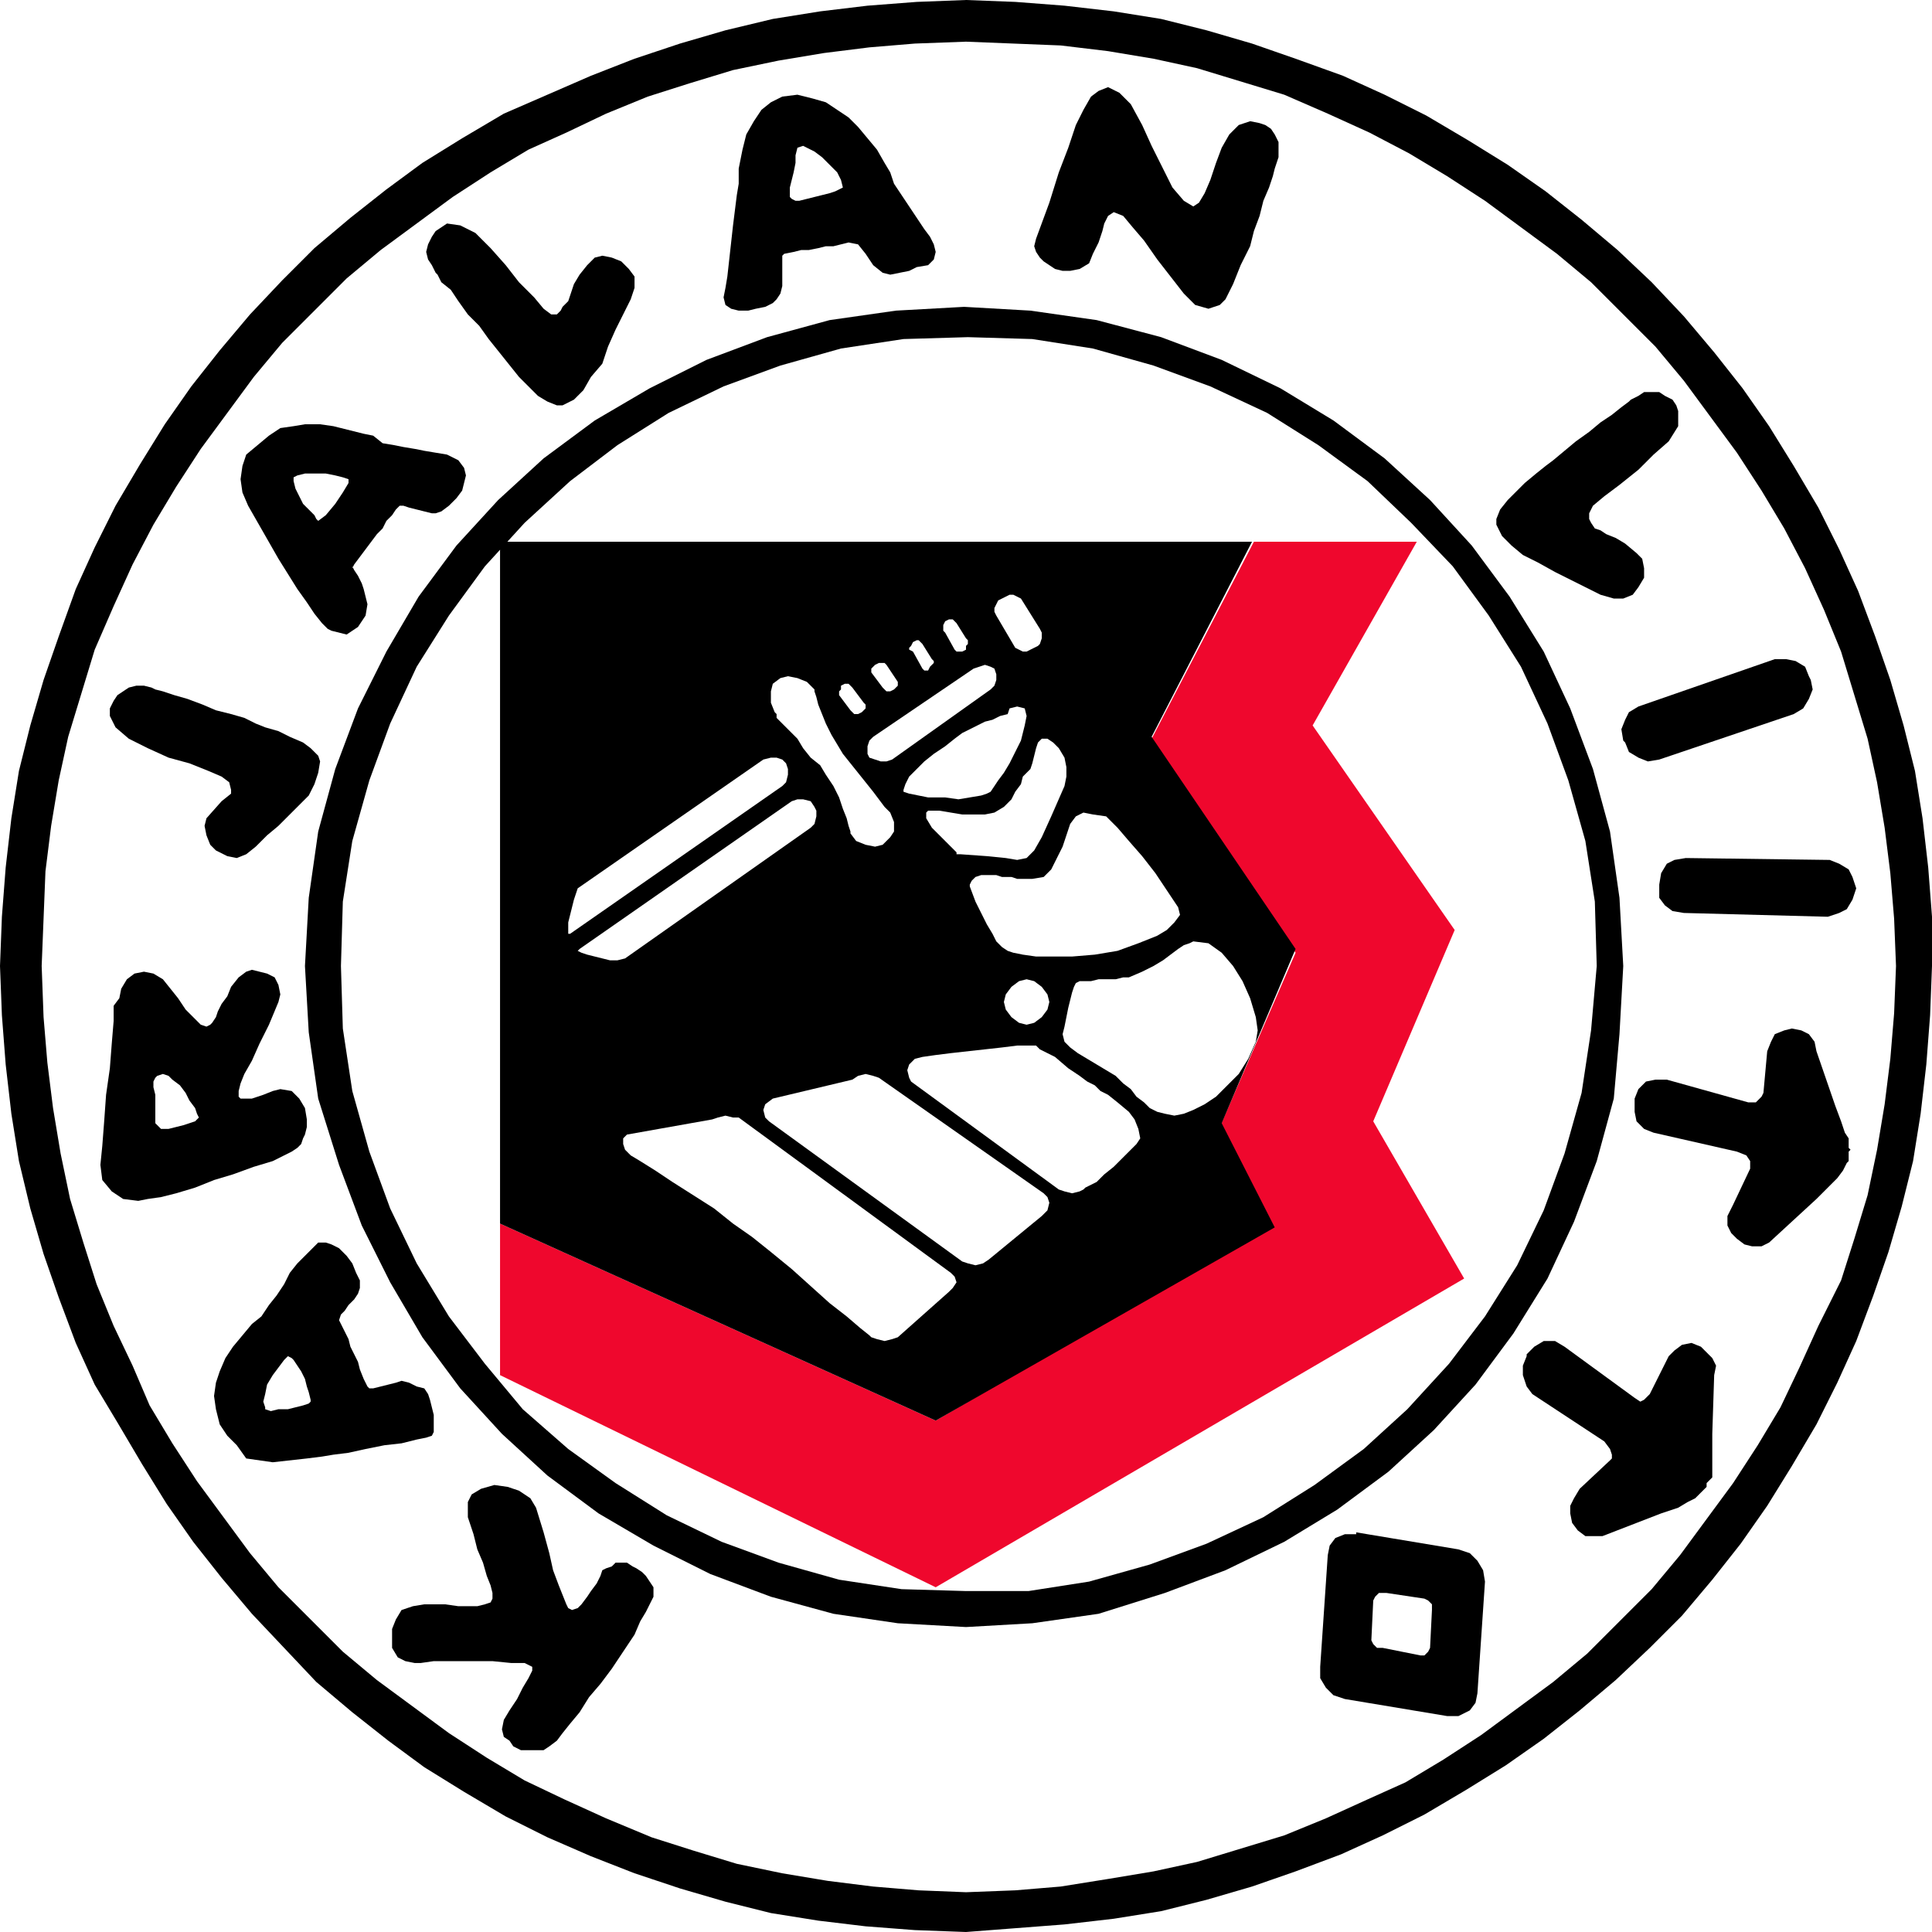
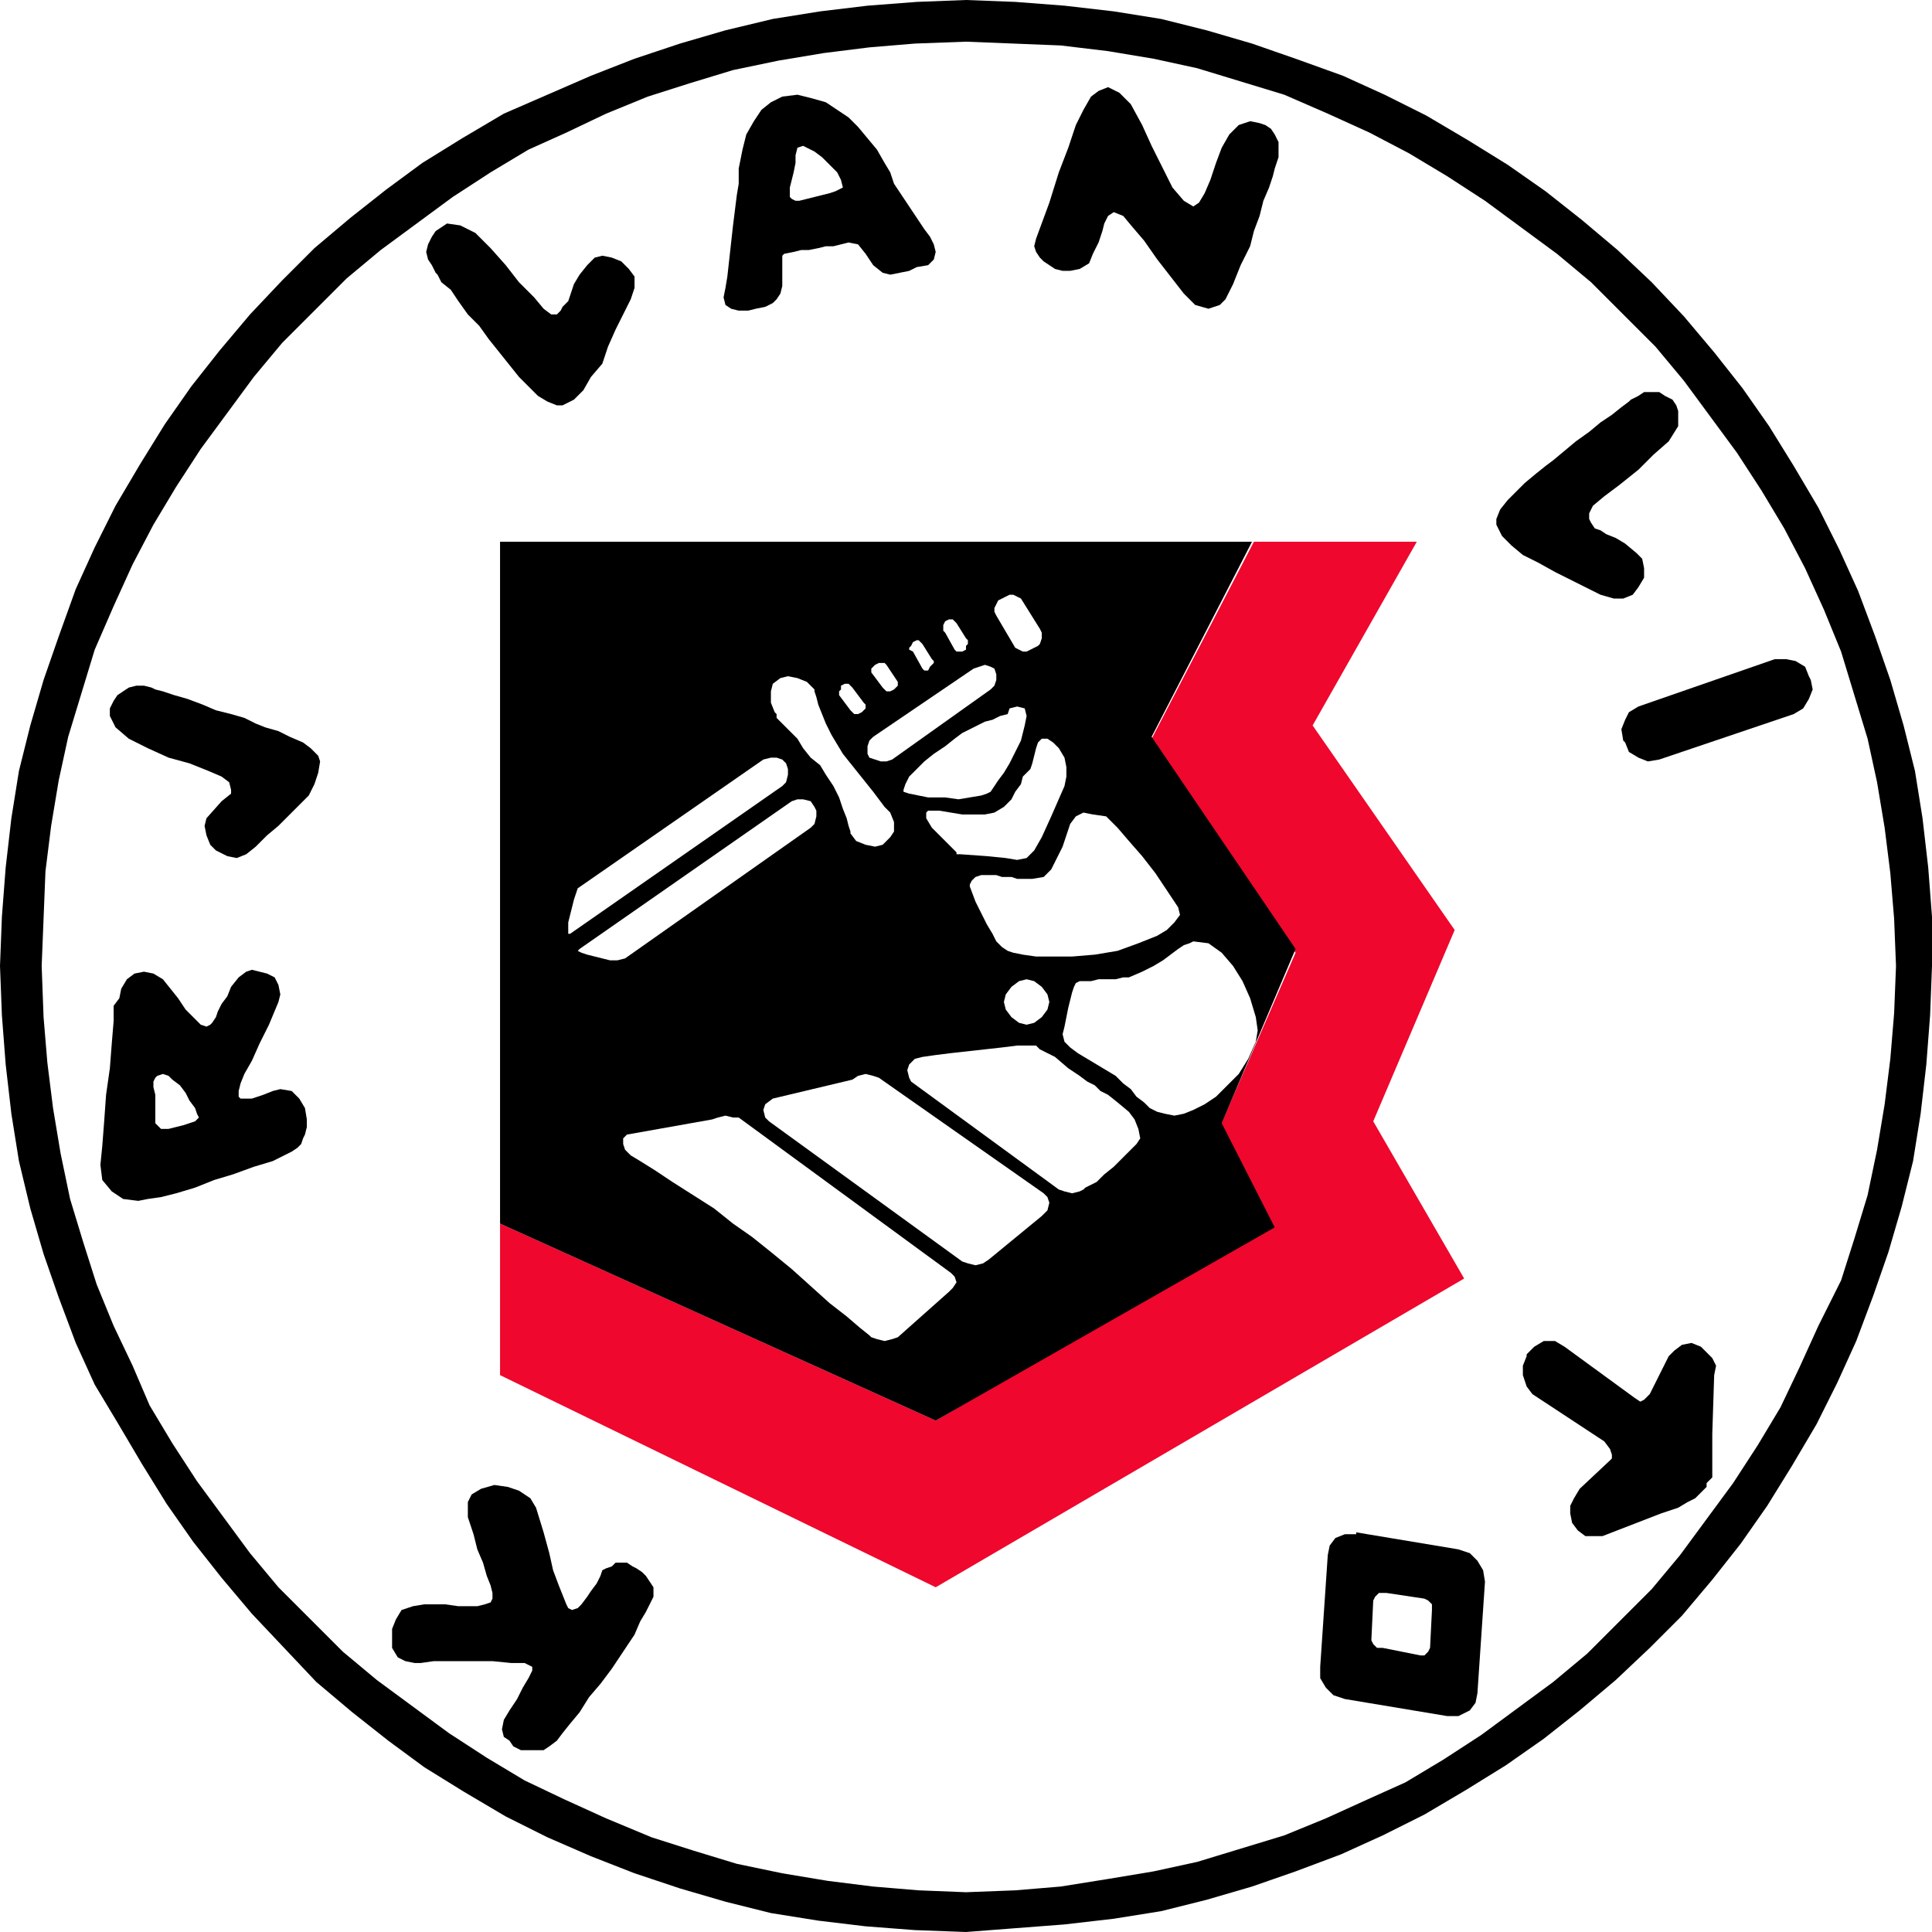
<svg xmlns="http://www.w3.org/2000/svg" version="1.1" id="Layer_1" x="0px" y="0px" viewBox="0 0 102 102" style="enable-background:new 0 0 102 102;" xml:space="preserve">
  <style type="text/css">
	.st0{fill-rule:evenodd;clip-rule:evenodd;}
	.st1{fill-rule:evenodd;clip-rule:evenodd;fill:#EF072D;}
</style>
  <polygon class="st0" points="67.4,8.6 67.5,8.3 67.5,7.8 67.5,7.5 67.3,7.1 67.1,6.8 66.8,6.6 66.5,6.5 66,6.4 65.4,6.6 64.9,7.1   64.5,7.8 64.2,8.6 63.9,9.5 63.6,10.2 63.3,10.7 63,10.9 62.5,10.6 61.9,9.9 61.4,8.9 60.8,7.7 60.3,6.6 59.7,5.5 59.1,4.9   58.5,4.6 58,4.8 57.6,5.1 57.2,5.8 56.8,6.6 56.4,7.8 55.9,9.1 55.4,10.7 54.7,12.6 54.6,13 54.7,13.3 54.9,13.6 55.1,13.8 55.4,14   55.7,14.2 56.1,14.3 56.5,14.3 57,14.2 57.5,13.9 57.7,13.4 58,12.8 58.2,12.2 58.3,11.8 58.5,11.4 58.8,11.2 59.3,11.4 59.8,12   60.4,12.7 61.1,13.7 61.8,14.6 62.5,15.5 63.1,16.1 63.8,16.3 64.1,16.2 64.4,16.1 64.7,15.8 64.9,15.4 65.1,15 65.3,14.5 65.5,14   65.7,13.6 66,13 66.2,12.2 66.5,11.4 66.7,10.6 67,9.9 67.2,9.3 67.3,8.9 " />
  <polygon class="st0" points="23,14.4 22.8,14 22.6,13.7 22.5,13.3 22.6,12.9 22.8,12.5 23,12.2 23.3,12 23.6,11.8 24.3,11.9   25.1,12.3 25.9,13.1 26.7,14 27.4,14.9 28.2,15.7 28.7,16.3 29.1,16.6 29.4,16.6 29.6,16.4 29.7,16.2 30,15.9 30.1,15.6 30.3,15   30.6,14.5 31,14 31.4,13.6 31.8,13.5 32.3,13.6 32.8,13.8 33.2,14.2 33.5,14.6 33.5,15.2 33.3,15.8 32.9,16.6 32.5,17.4 32.1,18.3   31.8,19.2 31.2,19.9 30.8,20.6 30.3,21.1 29.7,21.4 29.4,21.4 28.9,21.2 28.4,20.9 27.9,20.4 27.4,19.9 27,19.4 26.6,18.9   26.2,18.4 25.8,17.9 25.3,17.2 24.7,16.6 24.2,15.9 23.8,15.3 23.3,14.9 23.1,14.5 " />
  <polygon class="st0" points="8,36.3 7.6,36.2 7.2,36.2 6.8,36.3 6.5,36.5 6.2,36.7 6,37 5.8,37.4 5.8,37.8 6.1,38.4 6.8,39   7.8,39.5 8.9,40 10,40.3 11,40.7 11.7,41 12.1,41.3 12.2,41.7 12.2,41.9 11.7,42.3 10.9,43.2 10.8,43.6 10.9,44.1 11.1,44.6   11.4,44.9 12,45.2 12.5,45.3 13,45.1 13.5,44.7 14.1,44.1 14.7,43.6 15.2,43.1 15.8,42.5 16.3,42 16.6,41.4 16.8,40.8 16.9,40.2   16.8,39.9 16.4,39.5 16,39.2 15.3,38.9 14.7,38.6 14,38.4 13.5,38.2 12.9,37.9 12.2,37.7 11.4,37.5 10.7,37.2 9.9,36.9 9.2,36.7   8.6,36.5 8.2,36.4 " />
  <polygon class="st0" points="33.5,86.3 33.8,85.6 34.1,85.1 34.3,84.7 34.5,84.3 34.5,84 34.5,83.8 34.3,83.5 34.1,83.2 33.9,83   33.6,82.8 33.4,82.7 33.1,82.5 32.8,82.5 32.5,82.5 32.3,82.7 32,82.8 31.8,82.9 31.7,83.2 31.5,83.6 31.2,84 31,84.3 30.7,84.7   30.5,84.9 30.2,85 30,84.9 29.9,84.7 29.7,84.2 29.5,83.7 29.2,82.9 29,82 28.7,80.9 28.3,79.6 28,79.1 27.4,78.7 26.8,78.5   26.1,78.4 25.4,78.6 24.9,78.9 24.7,79.3 24.7,80.1 25,81 25.2,81.8 25.5,82.5 25.7,83.2 25.9,83.7 26,84.1 26,84.4 25.9,84.6   25.6,84.7 25.2,84.8 24.7,84.8 24.2,84.8 23.5,84.7 23,84.7 22.4,84.7 21.8,84.8 21.2,85 20.9,85.5 20.7,86 20.7,86.5 20.7,87   21,87.5 21.4,87.7 21.9,87.8 22.2,87.8 22.9,87.7 23.8,87.7 24.9,87.7 26,87.7 27,87.8 27.7,87.8 28.1,88 28.1,88.2 27.9,88.6   27.6,89.1 27.3,89.7 26.9,90.3 26.6,90.8 26.5,91.3 26.6,91.7 26.9,91.9 27.1,92.2 27.5,92.4 27.9,92.4 28.3,92.4 28.7,92.4   29,92.2 29.4,91.9 29.7,91.5 30.1,91 30.6,90.4 31.1,89.6 31.7,88.9 32.3,88.1 32.9,87.2 " />
  <polygon class="st0" points="86.5,37.3 93.7,34.8 94.3,34.8 94.8,34.9 95.3,35.2 95.5,35.7 95.6,35.9 95.7,36.4 95.5,36.9   95.2,37.4 94.7,37.7 87.6,40.1 87,40.2 86.5,40 86,39.7 85.8,39.2 85.7,39.1 85.6,38.5 85.8,38 86,37.6 " />
-   <polygon class="st0" points="91.7,60.8 87.3,59.8 86.8,59.6 86.4,59.2 86.3,58.7 86.3,58.1 86.3,58 86.5,57.5 86.9,57.1 87.4,57   88,57 92.3,58.2 92.7,58.2 92.9,58 93,57.9 93.1,57.7 93.3,55.5 93.5,55 93.7,54.6 94.2,54.4 94.6,54.3 95.1,54.4 95.5,54.6   95.8,55 95.9,55.5 96.9,58.4 97.2,59.2 97.4,59.8 97.6,60.1 97.6,60.4 97.6,60.6 97.7,60.7 97.6,60.8 97.6,61 97.6,61.1 97.6,61.3   97.5,61.4 97.4,61.6 97.3,61.8 97,62.2 96.6,62.6 95.9,63.3 93.4,65.6 93,65.8 92.5,65.8 92.1,65.7 91.7,65.4 91.4,65.1 91.2,64.7   91.2,64.2 91.5,63.6 92.4,61.7 92.4,61.6 92.4,61.3 92.2,61 " />
-   <polygon class="st0" points="89,45.3 96.6,45.4 97.1,45.6 97.6,45.9 97.8,46.3 98,46.9 98,46.9 97.8,47.5 97.5,48 97.1,48.2   96.5,48.4 88.9,48.2 88.3,48.1 87.9,47.8 87.6,47.4 87.6,46.8 87.6,46.7 87.7,46.1 88,45.6 88.4,45.4 " />
  <polygon class="st0" points="86.1,21.1 86.5,20.9 86.8,20.7 87.2,20.7 87.6,20.7 87.9,20.9 88.3,21.1 88.5,21.4 88.6,21.7   88.6,22.5 88.1,23.3 87.3,24 86.5,24.8 85.5,25.6 84.7,26.2 84.1,26.7 83.9,27.1 83.9,27.4 84,27.6 84.2,27.9 84.5,28 84.8,28.2   85.3,28.4 85.8,28.7 86.4,29.2 86.7,29.5 86.8,30 86.8,30.5 86.5,31 86.2,31.4 85.7,31.6 85.2,31.6 84.5,31.4 83.7,31 82.9,30.6   82.1,30.2 81.2,29.7 80.4,29.3 79.8,28.8 79.3,28.3 79,27.7 79,27.4 79.2,26.9 79.6,26.4 80,26 80.5,25.5 81.1,25 81.6,24.6   82,24.3 82.6,23.8 83.2,23.3 83.9,22.8 84.5,22.3 85.1,21.9 85.6,21.5 86,21.2 " />
  <polygon class="st0" points="84.7,76.1 80.9,73.6 80.6,73.2 80.4,72.6 80.4,72.1 80.6,71.6 80.6,71.5 81,71.1 81.5,70.8 82.1,70.8   82.6,71.1 86.3,73.8 86.6,74 86.8,73.9 87,73.7 87.1,73.6 88.1,71.6 88.4,71.3 88.8,71 89.3,70.9 89.8,71.1 90.1,71.4 90.4,71.7   90.6,72.1 90.5,72.6 90.4,75.7 90.4,76.5 90.4,77.1 90.4,77.5 90.4,77.8 90.4,78 90.3,78.1 90.2,78.2 90.1,78.3 90.1,78.5 90,78.6   89.9,78.7 89.8,78.8 89.5,79.1 89.1,79.3 88.6,79.6 87.7,79.9 84.6,81.1 84.1,81.1 83.7,81.1 83.3,80.8 83,80.4 82.9,79.9   82.9,79.5 83.1,79.1 83.4,78.6 85,77.1 85.1,77 85.1,76.8 85,76.5 " />
  <path class="st0" d="M0,51l0.1-2.6l0.2-2.6l0.3-2.6L1,40.7l0.6-2.4l0.7-2.4l0.8-2.3L4,31.1l1-2.2l1.1-2.2l1.3-2.2l1.3-2.1l1.4-2  l1.5-1.9l1.6-1.9l1.7-1.8l1.7-1.7l1.9-1.6l1.9-1.5l1.9-1.4l2.1-1.3l2.2-1.3L28.9,5l2.3-1l2.3-0.9l2.4-0.8l2.4-0.7L40.8,1l2.5-0.4  l2.5-0.3l2.6-0.2L51,0l2.6,0.1l2.6,0.2l2.6,0.3L61.3,1l2.4,0.6l2.4,0.7l2.3,0.8L70.9,4l2.2,1l2.2,1.1l2.2,1.3l2.1,1.3l2,1.4l1.9,1.5  l1.9,1.6l1.8,1.7l1.7,1.8l1.6,1.9l1.5,1.9l1.4,2l1.3,2.1l1.3,2.2l1.1,2.2l1,2.2l0.9,2.4l0.8,2.3l0.7,2.4l0.6,2.4l0.4,2.5l0.3,2.6  l0.2,2.6L102,51l-0.1,2.6l-0.2,2.6l-0.3,2.6l-0.4,2.5l-0.6,2.4l-0.7,2.4l-0.8,2.3L98,70.8l-1,2.2l-1.1,2.2l-1.3,2.2l-1.3,2.1l-1.4,2  l-1.5,1.9l-1.6,1.9L87.1,87l-1.8,1.7l-1.9,1.6l-1.9,1.5l-2,1.4l-2.1,1.3l-2.2,1.3l-2.2,1.1l-2.2,1l-2.4,0.9l-2.3,0.8l-2.4,0.7  l-2.4,0.6l-2.5,0.4l-2.6,0.3l-2.6,0.2L51,102l-2.7-0.1l-2.6-0.2l-2.5-0.3l-2.5-0.4l-2.4-0.6l-2.4-0.7l-2.4-0.8l-2.3-0.9l-2.3-1  l-2.2-1.1l-2.2-1.3l-2.1-1.3l-1.9-1.4l-1.9-1.5l-1.9-1.6L15,87l-1.7-1.8l-1.6-1.9l-1.5-1.9l-1.4-2l-1.3-2.1l-1.3-2.2L5,73.1l-1-2.2  l-0.9-2.4l-0.8-2.3l-0.7-2.4L1,61.3l-0.4-2.5l-0.3-2.6l-0.2-2.6L0,51z M2.2,51l0.1-2.5L2.4,46l0.3-2.4l0.4-2.4l0.5-2.3l0.7-2.3  l0.7-2.3L6,32l1-2.2l1.1-2.1l1.2-2l1.3-2l1.4-1.9l1.4-1.9l1.5-1.8l1.7-1.7l1.7-1.7l1.8-1.5l1.9-1.4l1.9-1.4l2-1.3l2-1.2L29.9,7L32,6  l2.2-0.9l2.2-0.7l2.3-0.7l2.4-0.5l2.4-0.4l2.4-0.3l2.4-0.2L51,2.2l2.5,0.1L56,2.4l2.5,0.3l2.4,0.4l2.3,0.5l2.3,0.7l2.3,0.7L70.1,6  l2.2,1l2.1,1.1l2,1.2l2,1.3l1.9,1.4l1.9,1.4l1.8,1.5l1.7,1.7l1.7,1.7l1.5,1.8l1.4,1.9l1.4,1.9l1.3,2l1.2,2l1.1,2.1l1,2.2l0.9,2.2  l0.7,2.3l0.7,2.3l0.5,2.3l0.4,2.4l0.3,2.4l0.2,2.4l0.1,2.5l-0.1,2.5l-0.2,2.4l-0.3,2.4l-0.4,2.4l-0.5,2.4l-0.7,2.3l-0.7,2.2L96,70  l-1,2.2L94,74.3l-1.2,2l-1.3,2l-1.4,1.9l-1.4,1.9l-1.5,1.8l-1.7,1.7l-1.7,1.7l-1.8,1.5l-1.9,1.4l-1.9,1.4l-2,1.3l-2,1.2L72.2,95  l-2.2,1l-2.2,0.9l-2.3,0.7l-2.3,0.7l-2.3,0.5l-2.4,0.4L56,99.6l-2.4,0.2L51,99.9l-2.5-0.1l-2.4-0.2l-2.4-0.3l-2.4-0.4l-2.4-0.5  l-2.3-0.7l-2.2-0.7L32,96l-2.2-1L27.7,94l-2-1.2l-2-1.3l-1.9-1.4l-1.9-1.4l-1.8-1.5l-1.7-1.7l-1.7-1.7l-1.5-1.8l-1.4-1.9l-1.4-1.9  l-1.3-2l-1.2-2L7,72.1L6,70l-0.9-2.2l-0.7-2.2l-0.7-2.3l-0.5-2.4l-0.4-2.4l-0.3-2.4l-0.2-2.4L2.2,51z" />
-   <path class="st0" d="M16.1,51l0.2-3.6l0.5-3.5l0.9-3.3l1.2-3.2l1.5-3l1.7-2.9l2-2.7l2.2-2.4l2.4-2.2l2.7-2l2.9-1.7l3-1.5l3.2-1.2  l3.3-0.9l3.5-0.5l3.6-0.2l3.5,0.2l3.5,0.5l3.4,0.9l3.2,1.2l3.1,1.5l2.8,1.7l2.7,2l2.4,2.2l2.2,2.4l2,2.7l1.8,2.9l1.4,3l1.2,3.2  l0.9,3.3l0.5,3.5l0.2,3.6l-0.2,3.6L85.2,58l-0.9,3.3l-1.2,3.2l-1.4,3l-1.8,2.9l-2,2.7l-2.2,2.4l-2.4,2.2l-2.7,2l-2.8,1.7l-3.1,1.5  l-3.2,1.2L58,85.2l-3.5,0.5L51,85.9l-3.6-0.2L44,85.2l-3.3-0.9l-3.2-1.2l-3-1.5l-2.9-1.7l-2.7-2l-2.4-2.2l-2.2-2.4l-2-2.7l-1.7-2.9  l-1.5-3l-1.2-3.2L16.8,58l-0.5-3.5L16.1,51z M18,51l0.1-3.4l0.5-3.2l0.9-3.2l1.1-3l1.4-3l1.7-2.7l1.9-2.6l2.1-2.3l2.4-2.2l2.5-1.9  l2.7-1.7l2.9-1.4l3-1.1l3.2-0.9l3.3-0.5l3.4-0.1l3.4,0.1l3.2,0.5l3.2,0.9l3,1.1l3,1.4l2.7,1.7l2.6,1.9l2.3,2.2l2.2,2.3l1.9,2.6  l1.7,2.7l1.4,3l1.1,3l0.9,3.2l0.5,3.2l0.1,3.4L84,54.4l-0.5,3.3l-0.9,3.2l-1.1,3l-1.4,2.9l-1.7,2.7L76.5,72l-2.2,2.4l-2.3,2.1  l-2.6,1.9l-2.7,1.7l-3,1.4l-3,1.1l-3.2,0.9l-3.2,0.5L51,84l-3.4-0.1l-3.3-0.5l-3.2-0.9l-3-1.1l-2.9-1.4l-2.7-1.7L30,76.5l-2.4-2.1  L25.6,72l-1.9-2.5L22,66.7l-1.4-2.9l-1.1-3l-0.9-3.2l-0.5-3.3L18,51z" />
  <path class="st0" d="M73.2,84.1l2,0.3l0.2,0.1l0.1,0.1l0.1,0.1V85L75.5,87l-0.1,0.2l-0.1,0.1l-0.1,0.1H75l-2-0.4L72.7,87l-0.1-0.1  l-0.1-0.1l-0.1-0.2l0.1-2.1l0.1-0.2l0.1-0.1l0.1-0.1H73.2z M71.6,80.9l5.4,0.9l0.6,0.2l0.4,0.4l0.3,0.5l0.1,0.6L78,89.4l-0.1,0.5  l-0.3,0.4L77,90.6h-0.6l-5.4-0.9l-0.6-0.2l-0.4-0.4l-0.3-0.5L69.7,88l0.4-5.9l0.1-0.5l0.3-0.4l0.5-0.2H71.6z" />
-   <path class="st0" d="M15.5,25.2l0.2-0.1l0.4-0.1h0.5h0.6l0.5,0.1l0.4,0.1l0.3,0.1v0.2L18.1,26l-0.4,0.6l-0.5,0.6l-0.4,0.3l-0.1-0.1  l-0.1-0.2l-0.3-0.3L16,26.6l-0.2-0.4l-0.2-0.4l-0.1-0.4V25.2z M19.2,22.9l-0.8-0.2l-0.8-0.2l-0.7-0.1h-0.8l-0.6,0.1l-0.7,0.1  l-0.6,0.4l-0.6,0.5L13,24l-0.2,0.6l-0.1,0.7l0.1,0.7l0.3,0.7l0.4,0.7l0.4,0.7l0.4,0.7l0.4,0.7l0.5,0.8l0.5,0.8l0.5,0.7l0.4,0.6  l0.4,0.5l0.3,0.3l0.2,0.1l0.8,0.2l0.6-0.4l0.4-0.6l0.1-0.6l-0.1-0.4l-0.1-0.4l-0.1-0.3l-0.2-0.4l-0.2-0.3l-0.1-0.2L18.6,30l0.1-0.2  l0.3-0.4l0.3-0.4l0.3-0.4l0.3-0.4l0.3-0.3l0.2-0.4l0.3-0.3l0.2-0.3l0.2-0.2h0.2l0.3,0.1l0.4,0.1l0.4,0.1l0.4,0.1H23l0.3-0.1l0.4-0.3  l0.4-0.4l0.3-0.4l0.1-0.4l0.1-0.4l-0.1-0.4l-0.3-0.4l-0.6-0.3L23,23.9l-0.6-0.1l-0.5-0.1l-0.6-0.1l-0.5-0.1l-0.6-0.1L19.7,23  L19.2,22.9z" />
-   <path class="st0" d="M14,74.3L13.9,74l0.1-0.4l0.1-0.5l0.3-0.5l0.3-0.4l0.3-0.4l0.2-0.2l0.2,0.1l0.1,0.1l0.2,0.3l0.2,0.3l0.2,0.4  l0.1,0.4l0.1,0.3l0.1,0.4V74l-0.1,0.1l-0.3,0.1l-0.4,0.1l-0.4,0.1h-0.5l-0.4,0.1l-0.3-0.1L14,74.3z M13.3,69.9l-0.5,0.6l-0.5,0.6  l-0.4,0.6l-0.3,0.7l-0.2,0.6l-0.1,0.7l0.1,0.7l0.2,0.8l0.4,0.6l0.5,0.5L13,77l0.7,0.1l0.7,0.1l0.9-0.1l0.9-0.1l0.8-0.1l0.6-0.1  l0.8-0.1l0.9-0.2l1-0.2l0.9-0.1l0.8-0.2l0.5-0.1l0.3-0.1l0.1-0.2V75v-0.3l-0.1-0.4l-0.1-0.4l-0.1-0.3l-0.2-0.3L22,73.2L21.6,73  l-0.4-0.1L20.9,73l-0.4,0.1l-0.4,0.1l-0.4,0.1h-0.2l-0.1-0.1l-0.2-0.4L19,72.3l-0.1-0.4l-0.2-0.4l-0.2-0.4l-0.1-0.4l-0.2-0.4  l-0.2-0.4l-0.1-0.2l0.1-0.3l0.2-0.2l0.2-0.3l0.3-0.3l0.2-0.3l0.1-0.3v-0.4l-0.2-0.4l-0.2-0.5l-0.3-0.4l-0.4-0.4l-0.4-0.2l-0.3-0.1  h-0.4L16.4,66l-0.3,0.3l-0.4,0.4l-0.4,0.5L15,67.8l-0.4,0.6l-0.4,0.5l-0.4,0.6L13.3,69.9z" />
  <polygon class="st1" points="66.2,28.6 60.7,39.2 68.4,50.3 64.4,59.5 67.1,64.7 49.4,75 26.4,64.6 26.4,72.6 49.4,83.8 77.3,67.5   72.5,59.2 76.8,49.1 69.3,38.3 74.8,28.6 " />
  <path class="st0" d="M42.4,7.7l0.2,0.1L43,8l0.4,0.3l0.4,0.4l0.4,0.4l0.2,0.4l0.1,0.4L44.3,10l-0.2,0.1l-0.3,0.1l-0.4,0.1l-0.4,0.1  l-0.4,0.1l-0.4,0.1H42l-0.2-0.1l-0.1-0.1V9.9l0.1-0.4l0.1-0.4l0.1-0.5L42,8.2l0.1-0.4L42.4,7.7z M46.7,8.6l-0.4-0.7l-0.5-0.6  l-0.5-0.6l-0.5-0.5l-0.6-0.4l-0.6-0.4l-0.7-0.2L42.1,5l-0.8,0.1l-0.6,0.3l-0.5,0.4l-0.4,0.6l-0.4,0.7l-0.2,0.8L39,8.9L39,9.7  l-0.1,0.6l-0.1,0.8l-0.1,0.8l-0.1,0.9l-0.1,0.9l-0.1,0.9l-0.1,0.6l-0.1,0.5l0.1,0.4l0.3,0.2l0.4,0.1h0.5l0.4-0.1l0.5-0.1l0.4-0.2  l0.2-0.2l0.2-0.3l0.1-0.4v-0.4v-0.4v-0.3v-0.3v-0.2l0.1-0.1l0.5-0.1l0.4-0.1h0.4l0.5-0.1l0.4-0.1h0.4l0.4-0.1l0.4-0.1l0.5,0.1  l0.4,0.5l0.4,0.6l0.5,0.4l0.4,0.1l0.5-0.1l0.5-0.1l0.4-0.2L49,14l0.3-0.3l0.1-0.4l-0.1-0.4l-0.2-0.4l-0.3-0.4l-0.4-0.6l-0.4-0.6  l-0.4-0.6l-0.4-0.6L47,9.1L46.7,8.6z" />
  <path class="st0" d="M8.5,59.6L8.5,59.6l-0.1-0.1l-0.1-0.1l-0.1-0.1L8.2,59v-0.4v-0.4v-0.4l-0.1-0.4v-0.3l0.1-0.2l0.1-0.1l0.3-0.1  l0.3,0.1L9.1,57l0.4,0.3l0.3,0.4l0.2,0.4l0.3,0.4l0.1,0.3l0.1,0.2l-0.1,0.1l-0.1,0.1L10,59.3l-0.3,0.1l-0.4,0.1l-0.4,0.1L8.5,59.6z   M14.4,61.3l0.6-0.3l0.4-0.2l0.3-0.2l0.2-0.2l0.1-0.3l0.1-0.2l0.1-0.4v-0.4l-0.1-0.6L15.8,58l-0.4-0.4l-0.6-0.1l-0.4,0.1l-0.5,0.2  l-0.6,0.2L12.7,58l-0.1-0.1v-0.3l0.1-0.4l0.2-0.5l0.4-0.7l0.4-0.9l0.5-1l0.5-1.2l0.1-0.4L14.7,52l-0.2-0.4l-0.4-0.2l-0.4-0.1  l-0.4-0.1L13,51.3l-0.4,0.3l-0.4,0.5L12,52.6L11.7,53l-0.2,0.4l-0.1,0.3l-0.2,0.3l-0.1,0.1l-0.2,0.1l-0.3-0.1l-0.4-0.4l-0.4-0.4  l-0.4-0.6l-0.4-0.5l-0.4-0.5l-0.5-0.3l-0.5-0.1l-0.5,0.1l-0.4,0.3l-0.3,0.5l-0.1,0.5L6,53.1L6,53.9l-0.1,1.2l-0.1,1.3l-0.2,1.4  l-0.1,1.4l-0.1,1.3l-0.1,1l0.1,0.8l0.5,0.6l0.6,0.4l0.8,0.1l0.5-0.1l0.7-0.1L9.3,63l1-0.3l1-0.4l1-0.3l1.1-0.4L14.4,61.3z" />
  <path class="st0" d="M33,50.6l9.8-6.9l0.2-0.2l0.1-0.4v-0.3L43,42.6l-0.2-0.3l-0.4-0.1h-0.3l-0.3,0.1l-11.2,7.8l-0.1,0.1l0.2,0.1  l0.3,0.1l0.4,0.1l0.4,0.1l0.4,0.1h0.4L33,50.6z M30.5,46.9l9.8-6.8l0.4-0.1H41l0.3,0.1l0.2,0.2l0.1,0.3v0.3l-0.1,0.4l-0.2,0.2  l-11.2,7.8h-0.1L30,49.1v-0.4l0.1-0.4l0.1-0.4l0.1-0.4l0.1-0.3L30.5,46.9z M41.2,35.8l0.4-0.1l0.5,0.1l0.5,0.2l0.4,0.4v0.1l0.1,0.3  l0.1,0.4l0.2,0.5l0.2,0.5l0.3,0.6l0.3,0.5l0.3,0.5l0.4,0.5l0.4,0.5l0.4,0.5l0.4,0.5l0.3,0.4l0.3,0.4l0.2,0.2l0.1,0.1l0.2,0.5v0.5  L47,44.2l-0.4,0.4l-0.4,0.1l-0.5-0.1l-0.5-0.2L44.9,44v-0.1l-0.1-0.3l-0.1-0.4l-0.2-0.5l-0.2-0.6l-0.3-0.6l-0.4-0.6l-0.3-0.5  L42.8,40l-0.4-0.5L42.1,39l-0.4-0.4l-0.4-0.4l-0.3-0.3L41,37.7l-0.1-0.1l-0.2-0.5v-0.6l0.1-0.4L41.2,35.8z M52.7,31.7l0.4-0.2  l0.2-0.1h0.2l0.2,0.1l0.2,0.1l1,1.6l0.1,0.2v0.3L54.9,34l-0.1,0.1l-0.4,0.2l-0.2,0.1h-0.2l-0.2-0.1l-0.2-0.1l-1-1.7l-0.1-0.2v-0.2  l0.1-0.2L52.7,31.7z M44.4,36.2l0.2-0.1h0.2l0.1,0.1l0.1,0.1l0.6,0.8l0.1,0.1v0.2l-0.1,0.1l-0.1,0.1l-0.2,0.1h-0.2l-0.1-0.1  l-0.1-0.1l-0.6-0.8v-0.1v-0.1l0.1-0.1L44.4,36.2z M46.2,35.1l0.2-0.1h0.2h0.1l0.1,0.1l0.6,0.9v0.1v0.1l-0.1,0.1l-0.1,0.1l-0.2,0.1  h-0.2l-0.1-0.1l-0.1-0.1l-0.6-0.8v-0.1v-0.1l0.1-0.1L46.2,35.1z M48.2,33.9l0.2-0.1h0.1l0.1,0.1l0.1,0.1l0.5,0.8l0.1,0.1v0.1  l-0.1,0.1l-0.1,0.1L49,35.4h-0.1h-0.1l-0.1-0.1l-0.5-0.9L48,34.3v-0.1l0.1-0.1L48.2,33.9z M49.9,32.8l0.2-0.1h0.2l0.1,0.1l0.1,0.1  l0.5,0.8l0.1,0.1V34l-0.1,0.1L51,34.3l-0.2,0.1h-0.2h-0.1l-0.1-0.1l-0.5-0.9l-0.1-0.1V33L49.9,32.8L49.9,32.8z M46.1,38.9l5.3-3.6  l0.3-0.1l0.3-0.1l0.3,0.1l0.2,0.1l0.1,0.3v0.3l-0.1,0.3l-0.2,0.2l-5.2,3.7l-0.3,0.1h-0.3l-0.3-0.1L45.9,40l-0.1-0.2v-0.4l0.1-0.3  L46.1,38.9z M53.3,37.4l0.4-0.1l0.4,0.1l0.1,0.4l-0.1,0.5l-0.2,0.8l-0.3,0.6l-0.3,0.6l-0.3,0.5l-0.3,0.4l-0.2,0.3l-0.2,0.3l-0.2,0.1  L51.8,42l-0.6,0.1l-0.6,0.1l-0.7-0.1H49L48.5,42L48,41.9l-0.3-0.1v-0.1l0.1-0.3L48,41l0.4-0.4l0.4-0.4l0.5-0.4l0.6-0.4l0.5-0.4  l0.4-0.3l0.4-0.2l0.4-0.2l0.4-0.2l0.4-0.1l0.4-0.2l0.4-0.1L53.3,37.4z M56.2,41.5l0.1-0.5v-0.5L56.2,40l-0.3-0.5l-0.3-0.3L55.3,39  H55l-0.2,0.2l-0.1,0.3l-0.1,0.4l-0.1,0.4l-0.1,0.3L54,41l-0.1,0.4l-0.3,0.4l-0.2,0.4L53,42.6l-0.5,0.3L52,43h-0.6h-0.6l-0.6-0.1  l-0.6-0.1h-0.6l-0.1,0.1v0.3l0.3,0.5l0.6,0.6l0.5,0.5l0.2,0.2v0.1h-0.1h0.1h0.1h0.1l1.4,0.1l1,0.1l0.6,0.1l0.5-0.1l0.4-0.4l0.4-0.7  l0.5-1.1L56.2,41.5z M57.2,42.9l-0.4,0.2l-0.3,0.4l-0.2,0.6l-0.2,0.6l-0.3,0.6l-0.3,0.6l-0.4,0.4l-0.6,0.1h-0.4h-0.4l-0.3-0.1h-0.2  h-0.3l-0.3-0.1h-0.4h-0.4l-0.3,0.1l-0.2,0.2l-0.1,0.2v0.1l0.3,0.8l0.3,0.6l0.3,0.6l0.3,0.5l0.2,0.4l0.3,0.3l0.3,0.2l0.3,0.1l0.5,0.1  l0.7,0.1h0.9h1l1.2-0.1l1.2-0.2l1.1-0.4l1-0.4l0.5-0.3l0.4-0.4l0.3-0.4l-0.1-0.4l-0.6-0.9l-0.6-0.9l-0.7-0.9l-0.7-0.8l-0.6-0.7  l-0.6-0.6L57.7,43L57.2,42.9z M53,52.9l0.1-0.4l0.3-0.4l0.4-0.3l0.4-0.1l0.4,0.1l0.4,0.3l0.3,0.4l0.1,0.4l-0.1,0.4l-0.3,0.4  l-0.4,0.3l-0.4,0.1l-0.4-0.1l-0.4-0.3l-0.3-0.4L53,52.9z M63,49.7l-0.2,0.1l-0.3,0.1l-0.3,0.2l-0.4,0.3l-0.4,0.3L60.9,51l-0.6,0.3  l-0.7,0.3h-0.1h-0.2l-0.4,0.1h-0.4H58l-0.4,0.1h-0.2h-0.1L57,51.8l-0.2,0.1l-0.1,0.2l-0.1,0.3l-0.1,0.4l-0.1,0.4l-0.1,0.5l-0.1,0.5  l-0.1,0.4l0.1,0.4l0.3,0.3l0.4,0.3l0.5,0.3l0.5,0.3l0.5,0.3l0.5,0.3l0.4,0.4l0.4,0.3l0.3,0.4l0.4,0.3l0.3,0.3l0.4,0.2l0.4,0.1  l0.5,0.1l0.5-0.1l0.5-0.2l0.6-0.3l0.6-0.4l0.6-0.6l0.6-0.6l0.5-0.8l0.4-0.9l0.1-0.6l-0.1-0.7L66,52.7l-0.4-0.9L65.1,51l-0.6-0.7  l-0.7-0.5L63,49.7z M48.2,56l0.1-0.1l0.4-0.1l0.7-0.1l0.8-0.1l0.9-0.1l0.9-0.1l0.9-0.1l0.8-0.1h0.4h0.3h0.3l0.1,0.1l0.1,0.1l0.2,0.1  l0.2,0.1l0.4,0.2l0.7,0.6l0.6,0.4l0.4,0.3l0.4,0.2l0.3,0.3l0.4,0.2l0.5,0.4l0.6,0.5l0.3,0.4l0.2,0.5l0.1,0.5L60,60.4l-0.4,0.4  l-0.4,0.4l-0.4,0.4l-0.5,0.4l-0.4,0.4l-0.4,0.2l-0.2,0.1l-0.1,0.1L57,62.9L56.6,63l-0.4-0.1l-0.3-0.1l-7.8-5.7L48,56.9l-0.1-0.4  l0.1-0.3L48.2,56z M40.8,58l4.2-1l0.3-0.2l0.4-0.1l0.4,0.1l0.3,0.1l8.7,6.1l0.2,0.2l0.1,0.3l-0.1,0.4L55,64.2l-2.8,2.3l-0.3,0.2  l-0.4,0.1l-0.4-0.1l-0.3-0.1l-10.2-7.4l-0.2-0.2l-0.1-0.4l0.1-0.3L40.8,58z M33.1,59.9l4.5-0.8l0.3-0.1l0.4-0.1l0.4,0.1L39,59  l11.2,8.2l0.2,0.2l0.1,0.3L50.3,68l-0.2,0.2l-2.7,2.4l-0.3,0.1l-0.4,0.1l-0.4-0.1l-0.3-0.1l-0.1-0.1l-0.5-0.4l-0.7-0.6l-0.9-0.7  l-1-0.9L41.8,67l-1.1-0.9l-1-0.8l-1-0.7l-1-0.8l-1.1-0.7l-1.1-0.7l-0.9-0.6l-0.8-0.5l-0.5-0.3l-0.1-0.1L33,60.7l-0.1-0.3v-0.3  L33.1,59.9z M26.4,28.6h39.7l-5.3,10.3l7.6,11.2l-3.9,9.2l2.8,5.5L49.4,75l-23-10.4V28.6z" />
</svg>